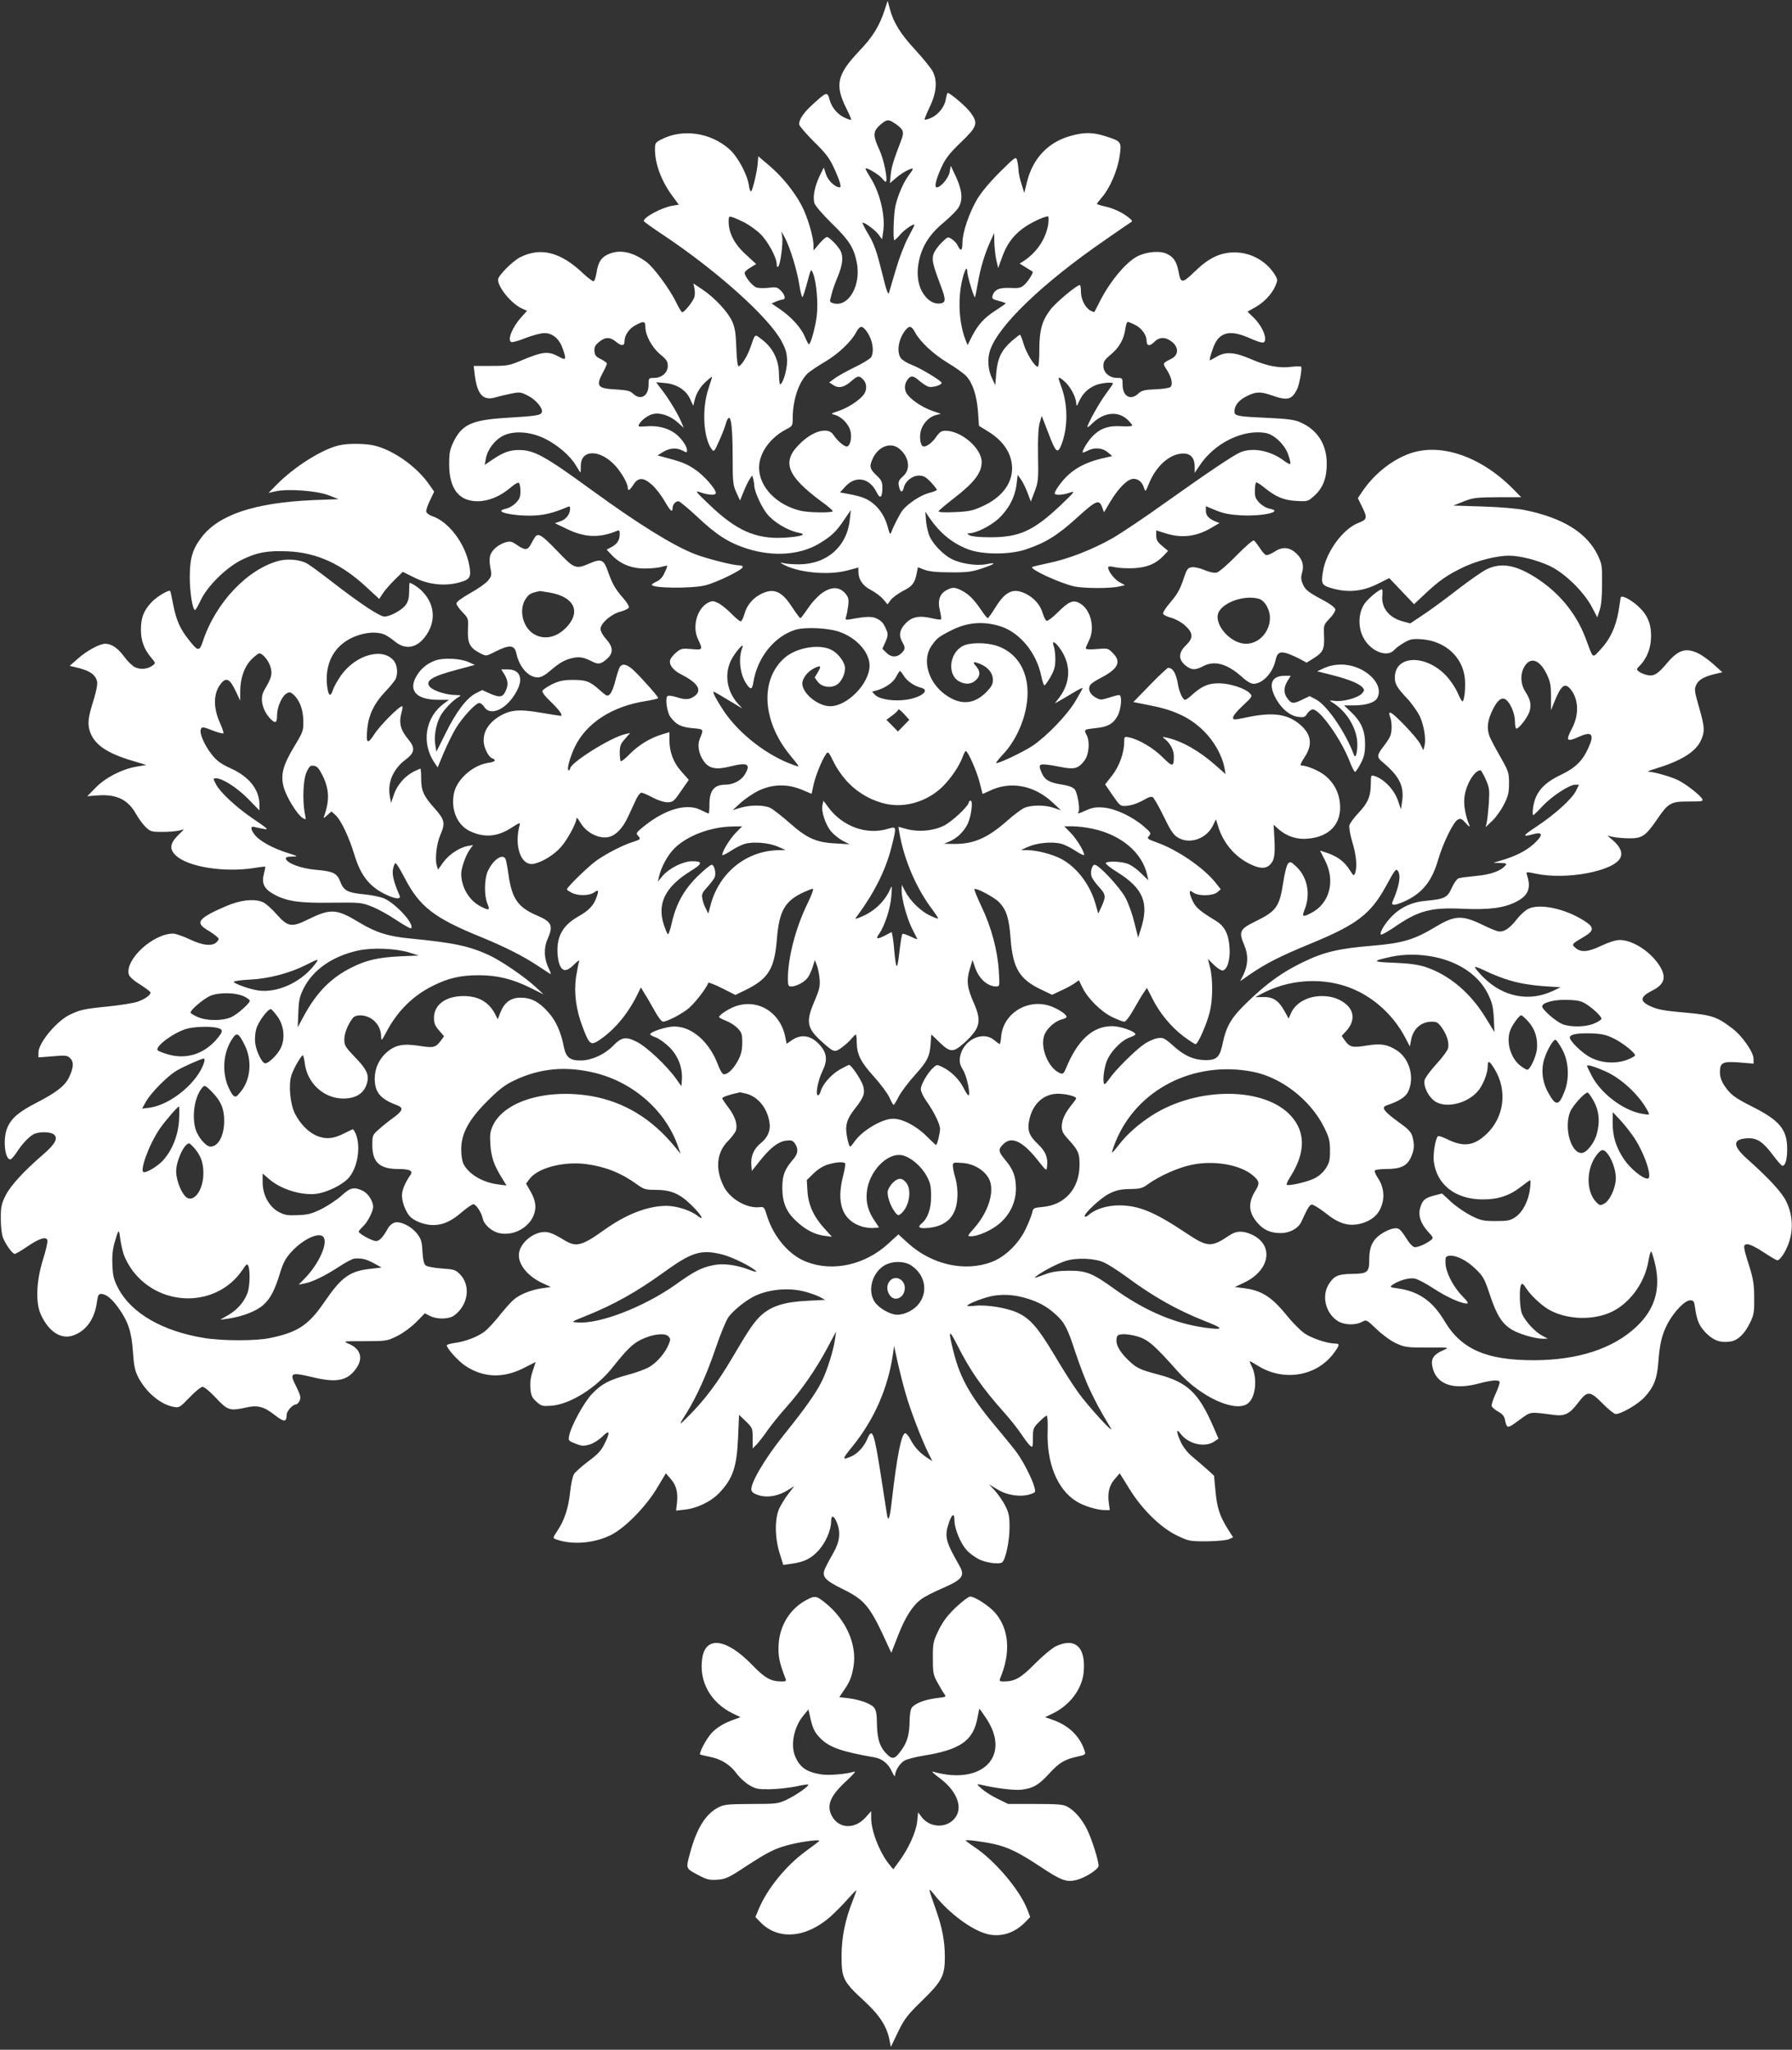
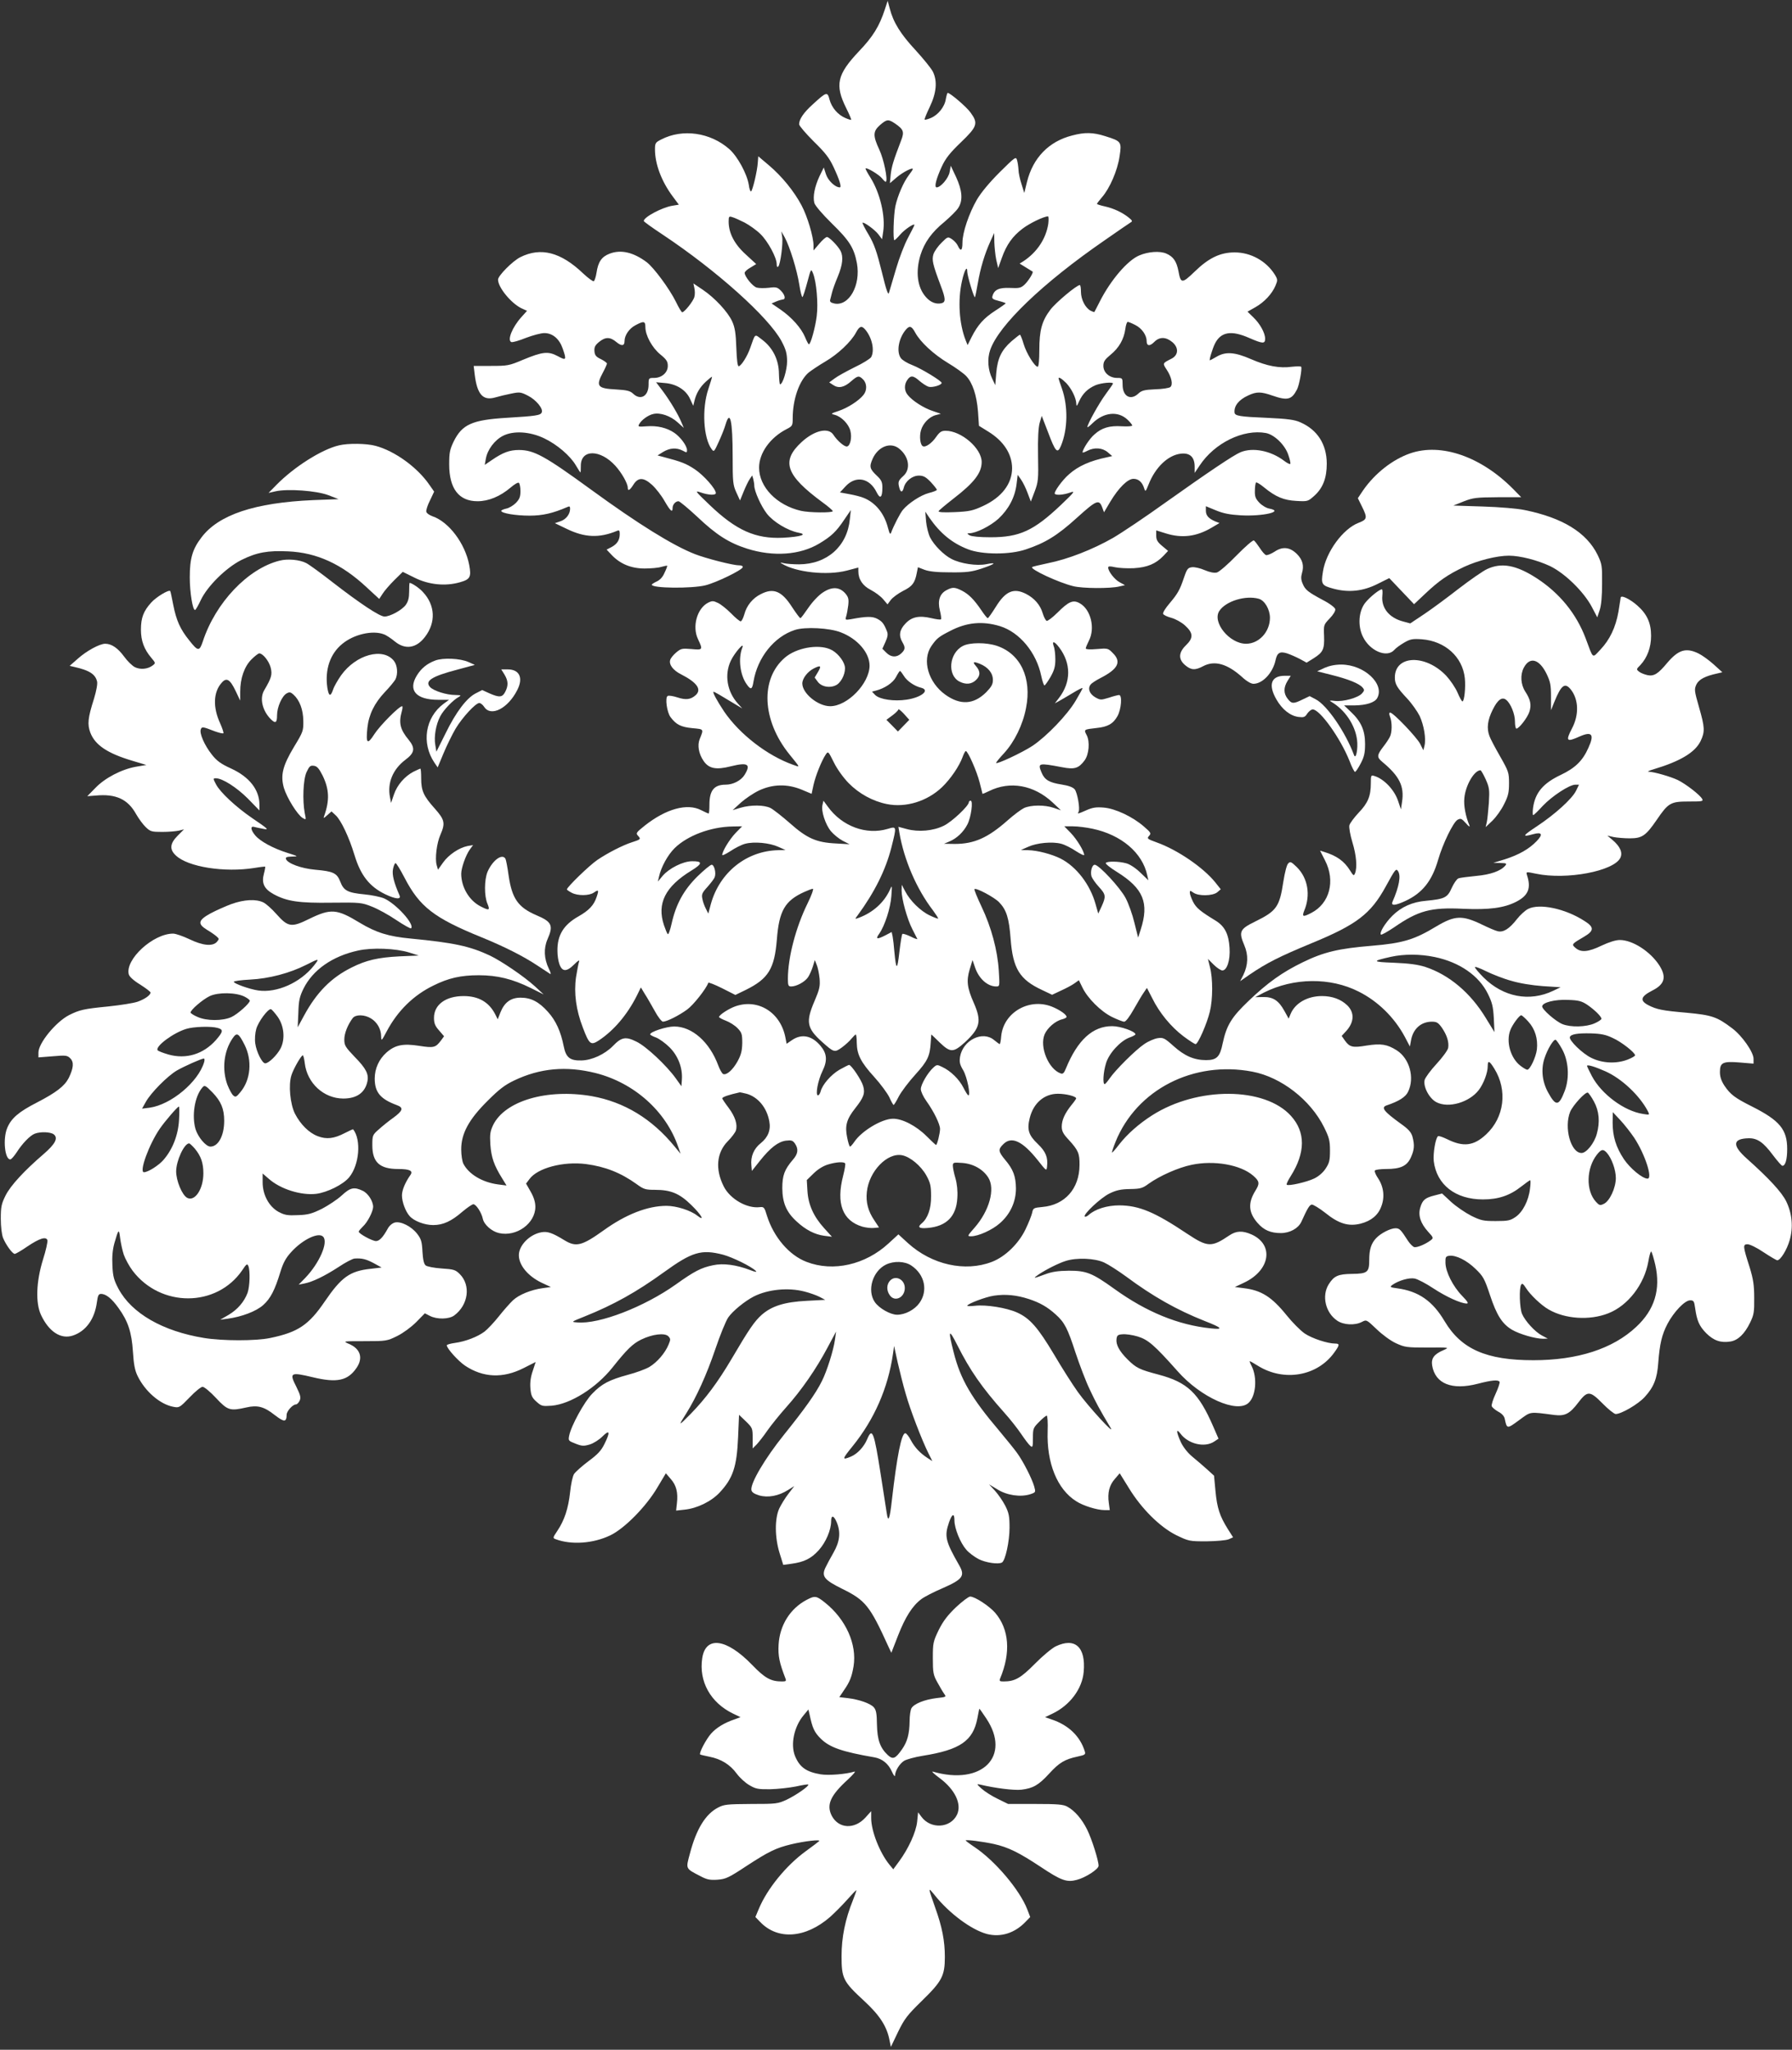
<svg xmlns="http://www.w3.org/2000/svg" version="1.0" width="1119pt" height="1280pt" viewBox="0 0 1119 1280" preserveAspectRatio="xMidYMid meet">
  <rect x="0" y="0" width="1119" height="1280" fill="#333333" stroke="none" />
  <g transform="translate(0,1280) scale(0.1,-0.1)" fill="#ffffff" stroke="none">
    <path d="M5525 12740 c-34 -104 -74 -169 -161 -260 -137 -145 -152 -210 -80 -355 19 -38 33 -71 31 -73 -1 -2 -18 3 -36 11 -47 20 -85 64 -99 115 -13 51 -19 49 -104 -29 -58 -52 -86 -94 -86 -125 0 -9 41 -57 91 -107 72 -70 98 -104 124 -160 37 -79 52 -127 39 -127 -29 0 -73 42 -86 81 l-14 43 -27 -55 c-30 -65 -42 -126 -32 -166 4 -16 48 -68 109 -128 110 -107 139 -153 157 -249 25 -138 -50 -271 -142 -251 -22 5 -28 11 -25 23 3 10 8 31 12 47 4 17 20 61 36 99 30 73 35 123 17 159 -16 31 -71 87 -85 87 -7 0 -29 -19 -48 -42 l-36 -42 0 31 c0 53 -38 182 -75 251 -46 87 -123 182 -205 251 l-65 55 -3 -39 c-3 -52 -32 -174 -42 -180 -4 -3 -11 15 -14 40 -11 69 -70 178 -122 224 -118 104 -292 129 -425 60 -36 -18 -39 -23 -39 -62 0 -92 41 -200 111 -294 l38 -51 -42 -7 c-64 -11 -177 -71 -177 -95 0 -4 53 -42 118 -85 338 -225 661 -515 742 -665 28 -53 34 -76 35 -125 0 -55 -27 -145 -44 -145 -3 0 -6 31 -7 68 -1 85 -38 160 -104 210 -50 38 -42 43 -75 -50 -18 -52 -54 -109 -71 -115 -8 -3 -13 33 -16 114 -3 92 -9 129 -26 166 -26 58 -108 147 -184 198 l-58 39 6 -29 c4 -17 4 -42 0 -55 -6 -26 -62 -96 -76 -96 -4 0 -22 29 -39 65 -40 81 -138 214 -183 248 -83 62 -161 80 -231 53 -50 -19 -72 -51 -82 -119 -4 -26 -12 -50 -17 -53 -5 -3 -35 19 -66 48 -140 134 -265 166 -393 102 -48 -24 -139 -116 -139 -140 0 -49 82 -148 146 -179 l35 -16 -35 -39 c-57 -63 -90 -145 -63 -156 8 -3 49 9 91 26 42 16 94 30 115 30 52 0 94 -36 115 -97 25 -72 22 -76 -31 -47 -60 32 -95 28 -218 -23 -85 -36 -95 -38 -199 -38 l-108 0 6 -51 c15 -126 51 -168 128 -146 24 7 69 18 100 24 53 11 60 10 105 -13 51 -26 96 -81 86 -104 -7 -19 -37 -23 -218 -34 -217 -13 -279 -41 -332 -148 -24 -50 -28 -70 -28 -143 0 -151 60 -230 177 -230 69 0 141 30 206 85 23 20 46 34 52 30 5 -3 10 -27 10 -51 0 -37 -6 -51 -29 -75 -16 -16 -43 -32 -60 -35 -17 -4 -31 -10 -31 -14 0 -15 90 -30 177 -30 82 0 146 15 236 54 13 6 17 4 17 -10 0 -35 -25 -67 -60 -79 l-35 -12 75 -36 c111 -54 202 -58 313 -12 14 6 17 2 17 -20 0 -37 -16 -62 -51 -81 l-31 -16 33 -35 c53 -55 121 -83 204 -83 39 0 86 4 104 10 19 5 36 9 37 7 2 -1 -5 -21 -16 -43 -11 -27 -29 -46 -49 -55 -17 -8 -31 -17 -31 -20 0 -23 250 -25 335 -4 68 17 227 94 233 113 2 7 -7 12 -25 12 -37 0 -205 43 -274 70 -138 54 -355 189 -646 401 -291 212 -358 249 -453 249 -58 0 -100 -16 -166 -61 l-47 -32 7 39 c10 56 54 115 106 142 65 34 170 28 260 -16 79 -38 161 -108 196 -168 14 -24 27 -44 29 -44 1 0 2 19 2 42 0 104 122 103 216 -1 39 -43 77 -110 77 -136 0 -24 13 -17 35 18 30 48 64 47 117 -1 24 -22 59 -67 78 -101 36 -62 50 -75 50 -43 0 21 18 42 37 42 7 0 60 -44 117 -97 119 -113 198 -163 311 -199 164 -52 331 -40 451 32 75 45 106 74 156 149 l41 60 -6 -56 c-16 -170 -142 -282 -317 -283 -36 0 -78 3 -95 7 -24 6 -26 5 -12 -3 88 -54 282 -75 405 -43 l72 19 0 -23 c0 -51 27 -91 78 -117 27 -14 62 -40 77 -58 l27 -32 20 27 c11 15 46 41 77 57 59 29 74 50 86 113 l7 35 41 -16 c30 -11 77 -16 162 -16 101 -1 132 3 193 23 87 29 101 42 31 28 -60 -12 -161 3 -218 33 -47 24 -108 85 -133 134 -11 22 -22 67 -25 100 l-5 61 27 -40 c66 -95 141 -157 240 -195 87 -34 260 -35 360 -1 121 40 198 87 320 198 123 111 138 117 158 64 l11 -30 39 66 c53 88 109 143 145 143 32 0 55 -21 67 -60 7 -22 9 -21 27 24 42 108 122 184 201 193 57 7 87 -21 87 -81 l0 -39 31 46 c93 141 273 229 414 203 53 -10 120 -75 140 -137 10 -28 15 -53 12 -56 -3 -3 -21 6 -39 20 -83 63 -195 85 -272 53 -45 -19 -202 -125 -471 -316 -121 -87 -267 -185 -325 -219 -126 -72 -281 -133 -407 -158 -51 -11 -95 -21 -98 -24 -13 -14 166 -97 256 -119 58 -15 232 -16 289 -2 l35 8 -33 18 c-31 16 -72 68 -72 92 0 9 12 9 43 2 23 -5 76 -8 117 -6 84 5 137 27 185 77 l29 31 -37 31 c-29 24 -37 38 -37 64 l0 33 61 -19 c100 -31 190 -20 285 36 l49 29 -26 10 c-42 18 -59 37 -59 67 l0 28 63 -26 c46 -19 86 -27 157 -31 138 -7 270 24 177 42 -19 3 -47 20 -63 37 -24 25 -29 39 -28 75 0 24 4 47 7 51 4 3 26 -10 50 -30 73 -60 124 -81 203 -85 70 -4 72 -3 112 33 53 48 77 110 77 201 -1 120 -58 210 -165 257 -36 16 -78 22 -210 28 -168 7 -199 12 -201 33 -4 41 26 80 86 107 51 24 79 24 150 -1 95 -33 121 -26 154 38 14 26 33 131 26 142 -2 3 -28 3 -57 0 -78 -11 -156 4 -255 47 -103 45 -160 49 -217 15 -21 -12 -39 -22 -41 -22 -6 0 16 73 32 105 37 73 102 84 213 35 85 -37 100 -38 100 -5 0 36 -32 94 -74 134 l-36 35 48 27 c57 32 106 85 127 136 14 33 14 38 -5 69 -53 84 -149 138 -250 138 -90 0 -162 -34 -251 -121 -78 -75 -86 -74 -100 3 -12 62 -32 92 -77 111 -40 17 -112 12 -168 -12 -72 -30 -177 -152 -245 -285 -18 -36 -34 -66 -35 -68 -1 -2 -12 2 -24 8 -33 18 -60 70 -60 118 0 23 -3 42 -7 42 -20 0 -151 -110 -184 -154 -53 -70 -69 -129 -69 -252 0 -62 -4 -104 -10 -104 -19 0 -71 85 -88 142 -9 32 -20 58 -23 58 -3 0 -27 -19 -53 -41 -63 -56 -87 -107 -95 -199 l-6 -75 -19 40 c-27 55 -32 124 -13 179 53 155 328 419 717 687 80 56 152 105 160 110 13 7 11 12 -10 29 -40 33 -96 59 -150 71 -27 6 -50 13 -50 16 0 3 14 21 31 41 49 56 97 167 110 255 14 92 12 95 -90 127 -76 24 -127 25 -206 4 -146 -37 -245 -140 -282 -290 l-17 -69 -17 55 c-10 30 -19 71 -19 90 -1 19 -5 46 -9 60 -7 24 -12 20 -108 -75 -64 -64 -116 -126 -143 -172 -49 -85 -90 -205 -90 -268 0 -50 -11 -58 -28 -21 -6 14 -23 33 -37 42 -26 17 -27 17 -65 -21 -22 -21 -45 -54 -51 -72 -11 -36 -5 -63 45 -196 31 -81 32 -103 7 -110 -35 -9 -71 5 -100 39 -53 60 -65 157 -33 262 25 79 70 142 150 207 36 31 75 69 86 87 30 46 25 109 -14 193 l-33 70 -7 -39 c-7 -39 -56 -96 -81 -96 -17 0 -3 54 32 130 23 50 50 85 119 151 103 99 110 119 60 187 -25 35 -127 122 -142 122 -3 0 -8 -18 -12 -39 -7 -48 -48 -99 -94 -118 -19 -8 -36 -12 -38 -10 -3 2 12 38 32 80 42 88 48 160 20 218 -9 20 -59 81 -109 136 -94 101 -139 174 -161 260 l-13 48 -18 -55z m65 -712 c52 -36 58 -51 37 -105 -50 -131 -59 -162 -65 -213 l-5 -54 42 36 c39 33 101 65 101 52 0 -3 -11 -20 -25 -38 -33 -43 -70 -129 -84 -194 -11 -53 -16 -212 -6 -212 3 0 20 16 37 36 28 32 88 72 88 59 0 -3 -18 -38 -39 -78 -22 -40 -56 -128 -76 -197 -20 -69 -40 -136 -44 -149 -5 -17 -17 18 -45 133 -31 125 -47 171 -81 229 -24 39 -41 74 -39 76 7 7 75 -42 98 -71 l24 -32 7 47 c15 97 -20 243 -79 337 -19 30 -33 56 -31 58 7 8 85 -39 103 -62 11 -14 21 -23 24 -21 13 13 -13 140 -41 200 -41 88 -40 115 4 154 43 37 52 38 95 9z m-940 -618 c30 -16 75 -48 99 -72 47 -46 101 -147 101 -187 0 -16 3 -22 10 -15 13 13 31 146 24 186 l-5 33 21 -37 c32 -59 77 -205 91 -295 7 -45 16 -80 20 -78 4 3 17 44 30 92 23 86 23 87 36 56 21 -53 33 -187 23 -266 -9 -73 -38 -177 -49 -177 -3 0 -14 20 -24 45 -24 57 -82 122 -152 171 l-57 39 28 12 c16 7 35 12 42 13 20 0 14 29 -12 55 -21 21 -30 24 -74 18 -28 -3 -62 -3 -76 1 -25 6 -76 69 -76 92 0 7 16 22 36 33 l36 22 -65 60 c-71 64 -107 134 -107 205 0 32 2 35 23 28 12 -3 47 -19 77 -34z m1896 -7 c-14 -93 -70 -178 -155 -234 l-24 -15 39 -24 c21 -13 40 -25 42 -26 7 -5 -27 -60 -51 -82 -22 -20 -33 -23 -90 -20 -69 3 -99 -11 -110 -52 -4 -15 4 -20 39 -29 24 -6 44 -13 44 -15 0 -2 -29 -23 -65 -46 -71 -46 -109 -88 -148 -165 l-25 -50 -12 30 c-41 104 -50 250 -23 370 15 68 33 100 33 58 0 -25 42 -164 48 -159 2 3 10 42 18 88 16 94 43 183 78 260 l24 53 1 -57 c1 -31 6 -81 12 -110 l12 -52 23 64 c29 82 67 135 129 182 43 33 131 76 159 77 4 1 5 -20 2 -46z m-2516 -645 c0 -53 42 -129 93 -171 39 -32 47 -44 47 -72 0 -42 -38 -75 -86 -75 -33 0 -34 -1 -34 -42 0 -72 -50 -101 -97 -56 -18 17 -38 22 -105 26 -118 6 -129 20 -83 106 14 26 25 51 25 56 0 4 -17 17 -37 27 -30 14 -39 24 -41 49 -2 25 3 37 28 58 40 33 70 33 109 0 33 -27 51 -25 51 7 0 35 29 78 68 98 52 28 62 26 62 -11z m3060 12 c40 -20 70 -63 70 -99 0 -32 19 -35 47 -7 33 34 73 33 113 0 42 -35 39 -82 -5 -104 -57 -29 -56 -28 -30 -68 31 -47 41 -94 23 -109 -7 -6 -50 -13 -95 -14 -68 -3 -85 -8 -105 -27 -48 -45 -98 -17 -98 55 0 42 -1 43 -34 43 -48 0 -86 33 -86 75 0 27 8 39 45 70 52 42 83 96 92 160 3 25 10 45 15 45 5 0 27 -9 48 -20z m-1688 -27 c43 -50 61 -130 38 -173 -6 -10 -52 -39 -103 -63 -50 -25 -107 -56 -125 -70 l-34 -25 26 -17 c33 -22 69 -14 113 26 40 34 47 35 73 9 24 -24 25 -68 2 -96 -28 -36 -100 -82 -155 -100 -51 -17 -51 -18 -23 -25 40 -11 85 -56 96 -99 11 -41 0 -94 -21 -98 -16 -3 -61 36 -85 73 -31 48 -119 28 -199 -46 -129 -119 -98 -207 130 -375 36 -26 65 -51 65 -56 0 -11 -146 -10 -198 2 -152 35 -262 149 -262 270 0 91 69 188 173 241 35 18 37 22 37 67 0 119 41 236 100 286 18 14 64 45 103 68 79 46 161 123 192 181 22 41 35 45 57 20z m313 -20 c32 -59 114 -135 205 -190 47 -28 98 -65 113 -81 40 -42 66 -120 74 -222 l6 -89 58 -36 c96 -59 148 -139 149 -228 0 -98 -65 -183 -182 -237 -63 -29 -85 -34 -176 -38 -70 -3 -103 -1 -101 6 2 5 45 41 95 80 127 98 174 159 174 227 0 85 -127 195 -225 195 -26 0 -37 -7 -59 -38 -28 -41 -68 -68 -84 -58 -16 9 -22 61 -11 99 12 43 52 85 93 95 l31 8 -52 18 c-55 18 -127 64 -155 100 -22 26 -23 65 -2 94 20 29 37 28 76 -7 18 -15 43 -32 56 -36 23 -7 82 10 82 24 0 12 -126 89 -183 111 -32 12 -64 32 -72 44 -29 41 -13 126 33 179 22 25 35 21 57 -20z m-1292 -353 c-41 -122 -31 -305 21 -375 14 -19 16 -16 45 48 17 37 36 85 42 107 28 94 44 24 44 -200 0 -161 2 -179 23 -225 l23 -50 23 56 c12 30 29 65 38 78 l15 22 7 -23 c3 -13 6 -31 6 -40 0 -35 43 -130 79 -176 41 -52 130 -105 195 -118 63 -11 18 -26 -95 -32 -171 -8 -292 46 -458 205 -91 87 -94 91 -56 78 49 -17 95 -19 95 -4 0 26 -75 111 -132 149 -55 36 -83 47 -198 77 l-34 9 35 22 c42 25 82 28 122 8 25 -14 27 -13 27 3 0 27 -41 82 -79 108 -47 32 -106 46 -173 41 -51 -4 -56 -3 -47 13 14 26 56 57 89 64 43 10 107 -12 151 -52 l39 -35 -15 35 c-21 51 -71 134 -117 196 l-41 54 56 -5 c72 -6 132 -44 157 -101 l19 -41 7 29 c11 48 35 88 72 122 20 18 37 32 38 30 1 -1 -9 -36 -23 -77z m2235 38 c33 -35 62 -93 63 -130 0 -18 4 -15 18 17 22 48 54 79 103 100 35 14 108 21 108 10 0 -3 -21 -33 -46 -67 -42 -57 -114 -187 -114 -205 0 -4 15 7 33 25 70 68 158 77 217 22 16 -15 30 -32 30 -37 0 -5 -29 -7 -64 -5 -77 5 -126 -9 -172 -51 -30 -25 -74 -93 -74 -112 0 -3 13 1 30 10 44 23 94 19 127 -9 l28 -24 -30 -7 c-107 -22 -182 -55 -240 -107 -42 -36 -97 -113 -88 -122 10 -10 55 -6 95 8 34 12 29 5 -58 -78 -170 -161 -258 -201 -439 -201 -69 0 -117 5 -130 12 -17 11 -18 12 -3 13 43 0 132 45 183 91 63 59 103 133 113 217 l7 57 21 -30 c12 -17 30 -54 41 -84 l20 -53 24 63 c22 59 24 75 21 224 -2 109 2 174 10 204 l13 44 39 -101 c47 -125 59 -138 81 -86 43 103 45 247 6 358 -12 33 -21 61 -21 63 0 11 20 -1 48 -29z m-1044 -409 c62 -49 75 -129 26 -172 -31 -28 -34 -37 -24 -74 8 -30 20 -29 28 3 10 40 53 74 94 74 28 0 43 -8 74 -40 21 -23 38 -44 38 -49 0 -4 -23 -13 -51 -20 -49 -13 -125 -62 -161 -105 -17 -20 -58 -100 -73 -141 -6 -16 -10 -9 -21 32 -23 88 -78 155 -151 184 -16 7 -55 17 -88 23 l-60 11 35 38 c64 69 150 53 194 -37 22 -45 36 -34 36 30 0 32 -6 46 -31 70 -49 46 -52 59 -30 109 34 76 111 107 165 64z" />
    <path d="M2117 10019 c-108 -25 -281 -135 -391 -247 l-49 -50 44 10 c76 17 254 4 329 -24 l64 -25 -159 -6 c-364 -16 -590 -91 -697 -233 -56 -73 -73 -131 -73 -249 0 -93 18 -206 33 -204 4 0 20 28 36 62 41 87 158 202 253 250 97 48 165 60 293 54 178 -8 334 -79 490 -225 l78 -72 21 32 c11 18 44 56 73 85 l53 52 73 -36 c89 -45 194 -55 284 -29 64 18 72 33 58 108 -26 135 -127 269 -229 304 -20 7 -38 20 -39 29 -2 9 8 41 23 70 l26 55 -30 43 c-75 109 -216 211 -336 243 -56 15 -170 17 -228 3z" />
    <path d="M8806 9969 c-110 -38 -221 -125 -295 -232 l-32 -48 25 -51 c36 -72 34 -82 -21 -103 -97 -37 -203 -182 -222 -304 -13 -80 -8 -87 65 -107 96 -26 186 -16 277 30 l72 36 77 -81 78 -82 69 65 c87 82 140 119 243 168 86 40 205 70 280 70 70 0 178 -28 257 -65 93 -45 210 -159 261 -255 l34 -65 15 45 c10 29 15 87 15 165 1 113 -1 123 -28 180 -69 140 -219 232 -456 280 -41 9 -158 19 -260 22 l-185 6 65 26 c59 23 78 25 212 26 l147 0 -47 48 c-201 205 -452 293 -646 226z" />
-     <path d="M3342 9448 c-5 -7 -17 -28 -26 -45 -20 -40 -38 -41 -88 -6 -35 24 -42 25 -76 15 -21 -6 -51 -25 -66 -41 -30 -32 -35 -57 -22 -127 7 -35 5 -44 -17 -70 -14 -17 -64 -52 -111 -78 -52 -29 -86 -55 -86 -64 0 -9 17 -33 38 -55 37 -38 37 -39 34 -111 -3 -83 12 -112 76 -145 37 -19 37 -19 87 6 98 50 128 48 140 -10 19 -84 75 -147 133 -147 23 0 46 14 88 50 39 34 75 56 110 66 55 16 83 13 140 -16 40 -21 57 -18 97 18 38 36 36 72 -8 121 -20 22 -35 49 -35 64 0 35 68 94 126 108 25 7 48 18 51 25 3 8 -14 35 -37 61 -49 56 -66 86 -95 168 -25 71 -41 78 -115 46 -85 -37 -94 -33 -201 79 -94 98 -117 113 -137 88z m94 -349 c148 -27 192 -116 105 -212 -62 -68 -142 -86 -208 -46 -70 43 -95 153 -50 220 20 30 31 36 88 48 3 0 32 -4 65 -10z" />
    <path d="M7722 9332 c-54 -56 -109 -103 -123 -107 -18 -4 -44 1 -77 15 -27 12 -63 20 -78 18 -26 -3 -32 -10 -50 -63 -27 -80 -39 -101 -91 -163 -25 -29 -43 -58 -40 -65 2 -7 25 -18 51 -25 26 -7 63 -27 86 -48 52 -47 53 -78 5 -124 -46 -45 -48 -87 -4 -124 37 -31 62 -33 114 -5 70 36 148 14 239 -67 30 -28 58 -44 73 -44 57 0 121 68 138 147 10 47 27 57 72 43 21 -7 57 -23 80 -35 l42 -23 45 28 c58 37 67 56 64 139 -3 69 -2 70 35 109 23 24 37 47 35 58 -2 10 -34 35 -79 58 -93 50 -109 63 -125 102 -10 23 -11 41 -4 65 14 46 4 84 -31 119 -44 44 -90 49 -140 15 -22 -14 -47 -24 -54 -21 -8 3 -25 23 -39 45 -14 21 -30 42 -36 46 -6 4 -54 -38 -108 -93z m138 -271 c37 -10 70 -66 70 -119 0 -88 -69 -162 -149 -162 -104 0 -213 135 -167 205 40 61 163 99 246 76z" />
    <path d="M1746 9299 c-198 -49 -401 -263 -480 -506 -21 -62 -30 -61 -85 9 -55 68 -80 123 -99 220 -9 46 -17 85 -19 87 -8 11 -88 -37 -119 -72 -48 -53 -64 -95 -64 -169 0 -70 20 -123 65 -176 27 -32 27 -33 9 -47 -31 -24 -78 -28 -112 -11 -16 8 -47 38 -67 66 -39 53 -78 80 -118 80 -35 0 -116 -44 -172 -94 l-50 -44 30 -7 c93 -21 130 -45 141 -90 4 -15 -4 -58 -19 -108 -39 -122 -42 -160 -23 -212 30 -78 107 -129 260 -175 l90 -27 -65 -11 c-90 -16 -194 -70 -254 -133 l-50 -51 52 4 c126 12 201 -22 253 -116 16 -28 43 -65 60 -81 29 -28 37 -30 103 -30 40 0 86 4 104 8 l32 8 -39 -39 c-49 -49 -53 -86 -12 -124 75 -72 304 -108 491 -78 35 6 65 9 67 8 1 -2 -2 -22 -8 -44 -16 -59 1 -95 61 -128 83 -45 158 -56 362 -53 177 2 187 1 250 -24 37 -14 106 -52 153 -84 48 -32 89 -55 93 -52 24 24 -94 154 -169 187 -24 10 -79 21 -123 25 -103 10 -129 23 -150 79 -21 54 -43 65 -158 75 -87 8 -170 39 -181 66 -4 12 4 15 37 16 42 1 41 1 -28 23 -89 28 -170 72 -201 109 -29 34 -32 61 -6 53 9 -2 33 -8 52 -11 43 -9 38 -4 -65 66 -101 69 -201 162 -226 211 -19 36 -19 38 -1 38 41 0 130 -57 200 -127 l72 -74 0 38 c-1 92 -63 171 -175 223 -66 30 -91 48 -123 89 -45 57 -78 132 -68 157 7 17 11 17 88 -13 26 -9 49 -15 53 -12 3 3 -7 32 -21 64 -45 98 -42 192 9 250 31 37 53 24 88 -49 l29 -61 0 56 c0 83 26 157 70 201 21 21 43 38 49 38 22 0 60 -47 71 -88 11 -44 6 -64 -40 -142 -30 -50 -12 -128 41 -181 29 -29 39 -23 39 24 0 52 31 121 60 137 18 10 25 8 42 -7 39 -35 61 -94 62 -164 1 -62 -1 -69 -57 -161 -72 -120 -87 -179 -64 -259 19 -62 84 -167 117 -187 22 -13 22 -13 13 30 -15 80 -10 210 11 256 17 36 23 43 45 40 20 -2 32 -15 55 -60 42 -86 45 -156 10 -254 -6 -16 -3 -15 19 5 l27 24 26 -24 c33 -30 84 -137 118 -250 38 -125 93 -196 193 -244 63 -30 99 -33 88 -7 -35 80 -48 130 -41 165 4 20 11 37 16 37 5 0 30 -41 56 -91 94 -181 183 -251 481 -372 144 -59 261 -118 348 -176 39 -25 75 -49 81 -53 6 -4 2 11 -9 33 -30 62 -33 127 -8 184 38 86 27 109 -70 150 -114 49 -152 104 -173 248 -7 51 -16 98 -20 105 -21 34 -81 -11 -112 -83 -20 -50 -21 -150 0 -199 17 -41 11 -44 -43 -16 -71 36 -121 120 -121 204 0 35 28 115 53 150 l21 29 -34 -6 c-54 -11 -119 -55 -153 -103 l-32 -45 -8 28 c-12 41 0 138 23 190 32 73 27 94 -36 165 -69 77 -84 110 -84 188 0 33 -2 60 -5 60 -3 0 -22 -9 -43 -19 -55 -29 -102 -83 -122 -142 l-18 -53 -7 37 c-17 88 18 173 96 232 59 44 63 73 21 125 -54 65 -63 106 -43 178 5 17 6 32 2 32 -19 0 -138 -120 -173 -174 -44 -69 -54 -60 -44 38 9 84 44 155 109 224 30 31 59 67 66 79 17 34 13 88 -9 116 -68 86 -237 40 -330 -90 -21 -30 -44 -70 -50 -89 -16 -47 -27 -43 -36 12 -16 112 17 211 93 273 72 60 190 87 260 60 15 -5 46 -26 69 -45 65 -53 134 -42 188 29 69 90 64 198 -13 280 -21 24 -70 57 -83 57 -2 0 -3 -24 -3 -54 0 -39 -6 -62 -21 -83 -23 -32 -97 -73 -133 -73 -30 0 -151 80 -324 214 -73 57 -147 111 -165 120 -41 21 -115 28 -166 15z" />
    <path d="M9285 9246 c-27 -13 -106 -68 -175 -121 -69 -54 -165 -125 -214 -158 l-90 -60 -44 12 c-88 23 -138 85 -130 162 2 21 1 39 -3 39 -15 0 -75 -48 -103 -83 -42 -52 -49 -144 -16 -212 43 -90 150 -135 196 -84 10 12 38 32 62 46 38 22 52 25 110 21 146 -11 255 -110 269 -243 6 -56 -3 -145 -15 -145 -4 0 -18 25 -31 56 -13 30 -45 77 -70 104 -129 136 -321 130 -321 -11 0 -41 14 -64 77 -131 29 -31 64 -81 78 -109 27 -59 41 -144 30 -186 l-7 -28 -20 40 c-22 42 -168 195 -187 195 -7 0 -8 -8 -1 -26 14 -35 13 -101 -2 -127 -6 -12 -23 -38 -38 -57 -43 -56 -44 -68 -8 -98 106 -88 138 -151 123 -249 l-7 -47 -18 53 c-23 69 -88 137 -147 155 -22 7 -23 5 -23 -45 0 -80 -18 -124 -76 -184 -28 -30 -55 -66 -58 -79 -3 -13 5 -60 19 -106 25 -82 31 -157 16 -194 -7 -17 -10 -15 -30 17 -37 60 -84 93 -162 117 l-26 8 31 -61 c66 -128 29 -269 -86 -328 -52 -27 -59 -24 -44 14 41 97 23 203 -45 271 -36 35 -42 38 -55 24 -9 -8 -21 -56 -30 -112 -24 -159 -42 -185 -177 -251 -96 -47 -103 -63 -67 -148 26 -60 24 -123 -6 -185 l-20 -39 62 43 c106 72 186 112 384 194 282 116 369 183 462 352 61 111 65 117 78 98 19 -29 7 -96 -35 -192 -10 -26 18 -23 81 6 106 49 166 125 204 256 29 101 95 237 122 251 19 10 25 8 52 -22 17 -20 26 -25 22 -14 -24 56 -37 125 -32 171 7 80 62 174 101 174 3 0 18 -25 32 -56 23 -52 25 -64 20 -148 -4 -50 -9 -104 -13 -121 l-7 -30 42 40 c23 22 56 68 73 103 26 51 31 74 31 131 0 66 -3 75 -56 168 -31 54 -61 111 -66 126 -19 49 -12 101 20 165 31 63 59 83 85 61 28 -23 54 -88 54 -134 0 -25 4 -45 9 -45 16 0 69 68 81 105 14 43 7 77 -26 127 -28 44 -32 104 -9 148 37 71 96 56 142 -37 24 -50 28 -70 28 -143 l0 -85 21 52 c43 106 66 123 103 77 49 -62 52 -158 7 -243 -41 -79 -34 -87 48 -50 77 34 93 13 55 -70 -36 -82 -83 -127 -173 -170 -110 -52 -160 -111 -173 -206 -3 -25 -3 -45 1 -45 4 0 31 26 60 58 58 61 166 132 203 132 l23 0 -19 -39 c-26 -51 -131 -146 -244 -221 -91 -60 -95 -69 -23 -49 55 15 63 -1 21 -44 -47 -49 -111 -85 -198 -113 l-72 -22 44 -1 c38 -1 42 -3 30 -17 -28 -33 -92 -56 -183 -64 -50 -5 -99 -11 -109 -15 -10 -4 -29 -31 -42 -60 -26 -60 -44 -69 -160 -80 -86 -7 -156 -39 -211 -94 -45 -45 -82 -106 -71 -117 3 -4 40 17 82 45 152 105 229 126 433 116 161 -7 254 5 330 44 76 39 94 85 67 167 -6 21 -6 21 57 8 190 -40 485 16 526 99 16 33 -1 71 -49 112 l-32 27 39 -9 c21 -4 67 -8 101 -8 77 0 100 16 168 115 73 107 87 115 200 115 84 0 92 1 84 16 -13 25 -103 94 -152 118 -44 21 -147 51 -182 52 -11 0 3 7 30 15 167 50 259 105 294 176 28 59 27 85 -10 213 -29 102 -30 110 -16 141 16 32 54 52 132 69 l30 7 -54 49 c-30 27 -73 58 -96 69 -77 37 -124 23 -194 -59 -57 -69 -83 -85 -123 -77 -18 4 -42 13 -52 21 -19 15 -19 16 7 42 43 46 67 110 67 182 0 81 -25 136 -86 190 -49 43 -104 68 -104 48 -1 -7 -7 -46 -14 -88 -17 -96 -54 -174 -112 -235 -53 -56 -43 -63 -93 71 -58 153 -162 281 -305 374 -128 83 -220 100 -311 57z" />
    <path d="M5138 9100 c-27 -18 -64 -57 -90 -95 -24 -35 -46 -65 -50 -65 -4 0 -27 31 -52 69 -64 100 -116 122 -195 81 -51 -25 -89 -72 -103 -126 -7 -24 -17 -44 -23 -44 -6 0 -33 22 -60 50 -27 27 -64 57 -82 65 -29 14 -36 14 -62 1 -69 -36 -100 -150 -62 -228 31 -66 30 -68 -42 -61 -58 5 -65 3 -94 -21 -18 -15 -35 -36 -38 -47 -9 -29 18 -65 68 -90 100 -51 131 -95 90 -131 -31 -27 -61 -30 -113 -13 -27 9 -55 13 -61 9 -17 -10 -5 -101 18 -132 35 -47 65 -62 136 -69 74 -7 72 -4 46 -69 -15 -38 -6 -91 24 -135 33 -49 78 -58 172 -34 105 26 125 13 85 -53 -22 -36 -72 -62 -119 -62 -72 0 -101 -36 -101 -125 0 -30 -2 -55 -5 -55 -3 0 -24 9 -47 21 -87 45 -219 8 -351 -96 -55 -44 -58 -48 -42 -65 18 -20 16 -22 -40 -40 -56 -18 -150 -66 -215 -110 -50 -34 -190 -170 -190 -184 0 -3 13 -12 30 -21 38 -20 109 -19 138 1 30 21 33 17 17 -29 -17 -50 -47 -82 -112 -119 -94 -53 -134 -118 -132 -218 0 -25 5 -61 12 -80 17 -49 45 -50 92 -3 25 25 35 31 31 18 -4 -11 -12 -55 -19 -97 -14 -99 0 -205 43 -316 40 -105 49 -112 101 -78 93 62 175 159 234 275 l27 55 24 -40 c14 -21 41 -69 62 -106 20 -38 44 -68 52 -68 25 1 99 38 151 76 39 28 120 131 132 167 1 4 40 -11 86 -34 l83 -42 64 31 c142 70 180 132 195 314 14 181 50 243 171 298 24 11 48 20 54 20 6 0 -8 -40 -32 -89 -75 -152 -124 -341 -124 -473 0 -42 3 -48 21 -48 33 0 86 29 105 58 10 15 23 45 30 67 l12 40 12 -30 c7 -16 15 -55 18 -86 4 -49 -1 -68 -32 -141 -55 -128 -48 -168 45 -252 77 -69 80 -70 126 -37 22 16 49 41 60 55 12 14 24 26 27 26 3 0 6 -24 6 -52 1 -73 26 -122 109 -213 39 -43 81 -100 94 -126 12 -27 24 -48 27 -49 3 0 18 24 33 54 16 30 62 91 103 136 77 85 91 115 96 202 2 27 3 48 4 48 0 0 24 -22 52 -50 67 -64 85 -64 157 1 96 89 106 132 56 246 -42 95 -47 138 -26 209 l18 59 16 -47 c24 -70 78 -118 132 -118 22 0 22 2 16 98 -8 129 -47 273 -108 401 -27 57 -47 106 -44 109 10 10 124 -51 154 -82 46 -48 62 -98 72 -230 14 -184 56 -253 196 -318 l63 -30 55 26 c31 14 69 34 84 45 l28 20 22 -45 c32 -67 114 -149 184 -184 33 -16 68 -30 77 -30 10 0 33 30 60 78 24 42 52 90 63 105 l19 28 33 -64 c45 -92 118 -180 195 -238 36 -27 70 -49 76 -49 15 0 71 128 89 203 19 78 19 207 1 276 l-13 53 36 -36 c20 -20 45 -36 54 -36 29 0 50 64 45 140 -5 87 -30 136 -87 171 -95 58 -121 79 -141 118 -11 22 -20 47 -20 56 0 15 2 15 22 1 32 -23 120 -21 149 2 l22 19 -34 43 c-75 93 -237 204 -367 250 -58 21 -61 24 -47 40 15 16 12 21 -32 59 -70 61 -178 112 -250 118 -47 4 -69 1 -108 -16 -54 -24 -59 -25 -50 -11 11 17 -7 120 -24 141 -11 13 -37 23 -81 30 -78 12 -107 29 -126 75 -25 60 -20 61 129 33 77 -15 103 -7 140 43 27 37 34 116 13 157 -19 36 -19 36 61 45 70 7 104 26 131 74 24 43 31 132 10 132 -6 0 -35 -7 -64 -17 -50 -15 -53 -15 -85 3 -37 22 -48 56 -28 80 7 9 34 26 59 39 112 57 135 102 79 157 -29 30 -32 31 -100 25 -42 -4 -69 -2 -69 4 0 5 9 27 20 49 40 78 11 194 -56 232 -42 25 -70 13 -141 -58 -30 -30 -61 -53 -67 -51 -7 3 -18 25 -25 48 -15 51 -51 93 -103 120 -78 40 -129 18 -190 -81 -24 -38 -46 -70 -50 -70 -4 0 -21 21 -39 48 -46 68 -79 101 -121 123 -45 23 -60 24 -97 4 -43 -22 -57 -66 -42 -127 7 -27 10 -52 7 -55 -3 -4 -30 0 -60 7 -77 18 -124 8 -163 -35 -36 -38 -42 -74 -18 -115 20 -34 18 -46 -7 -70 -29 -27 -64 -25 -93 4 l-25 25 19 42 c14 31 17 49 10 66 -18 47 -30 63 -61 79 -31 16 -67 16 -167 -3 -32 -5 -34 -4 -27 18 4 13 10 45 13 70 4 38 1 50 -18 73 -37 42 -84 44 -141 6z m1106 -210 c123 -38 228 -165 258 -311 7 -33 16 -59 20 -59 4 0 21 24 38 53 23 41 30 64 30 109 0 31 -4 68 -10 82 -13 36 4 33 34 -7 75 -99 75 -216 -1 -315 l-26 -34 24 13 c13 7 52 30 87 51 34 21 62 35 62 31 0 -4 -19 -38 -42 -77 -52 -89 -181 -223 -270 -283 -65 -43 -228 -119 -228 -107 0 4 22 31 50 61 65 71 117 177 137 282 37 187 -34 338 -182 388 -66 22 -170 22 -213 -1 -86 -45 -98 -182 -21 -222 41 -21 77 -17 105 11 27 27 26 54 -2 86 -23 26 -16 30 24 14 52 -21 82 -58 82 -101 0 -27 -9 -43 -42 -77 -78 -77 -161 -82 -255 -15 -107 77 -147 216 -87 304 33 47 44 57 117 94 103 54 202 63 311 30z m-993 -39 c104 -40 179 -127 179 -208 -1 -111 -138 -253 -246 -253 -76 0 -174 80 -174 142 0 31 32 73 70 93 45 23 51 18 28 -21 l-21 -35 20 -27 c25 -33 82 -41 120 -17 32 22 56 79 48 116 -9 39 -52 89 -92 105 -77 33 -211 8 -281 -52 -156 -133 -144 -392 27 -604 71 -88 69 -82 24 -66 -161 57 -335 191 -432 334 -44 66 -74 122 -65 122 6 0 37 -18 154 -89 l25 -15 -27 30 c-68 75 -86 181 -44 269 24 50 88 123 71 80 -26 -67 -14 -169 27 -227 26 -38 35 -35 43 15 25 151 129 281 258 323 63 21 218 13 288 -15z m392 -270 c19 -33 67 -66 110 -76 56 -15 1 -60 -91 -74 -79 -12 -168 1 -197 29 l-20 21 23 6 c56 14 108 49 127 85 11 21 22 38 25 38 3 0 13 -13 23 -29z m0 -312 l-36 -37 -36 37 -36 36 38 28 c20 15 37 32 37 37 0 5 15 -7 34 -27 l34 -38 -35 -36z m-344 -359 c65 -66 150 -113 239 -131 118 -24 252 17 345 106 52 50 107 130 128 188 7 20 16 37 20 37 13 0 69 -127 86 -195 10 -38 18 -71 18 -72 1 -1 19 6 41 17 131 65 280 38 397 -71 l52 -49 -44 15 c-57 20 -144 19 -187 -1 -18 -9 -64 -43 -101 -76 -124 -110 -210 -148 -331 -148 l-67 1 35 15 c45 19 87 59 111 106 23 45 37 148 20 148 -6 0 -11 -4 -11 -9 0 -23 -105 -122 -156 -147 -67 -33 -158 -41 -232 -21 l-52 14 6 -36 c29 -170 107 -352 210 -486 19 -26 34 -49 32 -51 -2 -2 -26 7 -53 20 -57 27 -123 92 -153 151 l-21 40 -1 -36 c0 -53 35 -179 67 -241 15 -29 29 -57 31 -61 2 -4 -17 2 -42 15 -25 12 -48 19 -51 16 -4 -3 -12 -55 -19 -114 -13 -115 -20 -115 -31 1 -3 39 -8 82 -11 97 l-6 28 -38 -20 c-54 -28 -65 -25 -40 9 35 50 71 161 76 236 5 69 5 70 -10 37 -36 -78 -104 -139 -190 -172 -29 -11 -29 -10 -12 12 108 147 176 285 212 425 34 135 34 134 -23 117 -133 -40 -285 16 -373 138 l-28 38 -6 -26 c-10 -37 18 -123 53 -165 17 -20 50 -47 73 -59 l43 -22 -85 5 c-123 6 -181 32 -288 127 -49 43 -103 85 -120 94 -39 20 -123 21 -188 2 l-49 -15 50 46 c28 25 79 60 115 77 86 40 176 42 266 5 l62 -26 12 56 c13 57 49 148 76 189 15 22 16 22 51 -49 20 -41 59 -95 92 -129z m-706 -312 c-38 -40 -83 -114 -83 -137 0 -5 23 6 51 24 28 19 69 40 92 46 56 15 152 6 207 -19 l45 -20 -45 -1 c-198 -4 -366 -138 -421 -336 l-16 -60 -15 30 c-9 17 -19 44 -22 62 -6 28 -2 38 32 75 21 24 42 51 45 61 10 26 -3 77 -19 77 -8 0 -48 -33 -89 -73 -85 -84 -134 -173 -161 -294 -9 -41 -20 -71 -24 -66 -5 4 -15 30 -24 56 -45 135 8 241 172 341 70 43 71 59 2 58 -56 -1 -141 -44 -181 -90 l-31 -37 7 30 c13 60 54 135 97 178 80 79 226 134 363 136 l59 1 -41 -42z m2229 27 c180 -38 312 -150 342 -291 l7 -31 -50 48 c-29 28 -65 52 -88 58 -47 13 -120 14 -128 2 -3 -5 29 -31 70 -56 165 -103 202 -193 148 -360 l-16 -50 -23 92 c-12 51 -37 121 -55 155 -34 65 -167 208 -193 208 -17 0 -29 -44 -20 -73 4 -12 24 -41 45 -64 45 -49 46 -61 18 -123 l-21 -45 -17 60 c-34 122 -120 234 -219 284 -54 27 -144 51 -202 52 l-45 1 45 20 c55 25 151 34 207 19 23 -6 64 -27 92 -46 28 -18 51 -29 51 -24 0 23 -45 97 -83 137 l-41 42 54 0 c30 0 85 -7 122 -15z" />
    <path d="M2717 8675 c-51 -19 -87 -49 -114 -93 -57 -93 -5 -152 134 -152 l67 0 -33 -24 c-116 -86 -141 -246 -58 -369 l20 -29 37 89 c20 48 54 117 75 153 42 70 125 160 148 160 8 0 22 -11 31 -25 42 -63 148 -9 206 106 39 76 14 129 -60 129 l-40 0 20 -32 c24 -40 25 -69 5 -108 -18 -35 -36 -37 -98 -10 l-46 21 -41 -21 c-56 -29 -122 -115 -188 -250 l-57 -114 -7 43 c-9 51 4 127 31 178 20 39 80 102 116 121 17 10 14 11 -21 12 -56 0 -137 26 -159 50 -34 38 12 67 173 109 l107 29 -40 18 c-52 23 -159 28 -208 9z" />
-     <path d="M3872 8637 c-6 -7 -18 -44 -28 -82 -9 -39 -24 -78 -34 -88 -17 -18 -19 -17 -69 27 -60 53 -83 61 -172 60 -51 0 -80 -7 -122 -27 -30 -15 -57 -34 -60 -41 -3 -8 17 -35 48 -64 55 -52 84 -92 66 -92 -5 0 -62 9 -127 20 -141 24 -196 17 -271 -33 -55 -38 -83 -86 -83 -142 0 -42 29 -102 55 -111 27 -11 16 -22 -28 -28 -96 -15 -197 -105 -213 -193 -19 -100 21 -194 98 -232 93 -45 177 -37 268 24 38 25 50 30 46 17 -38 -135 7 -263 88 -246 53 11 126 56 168 104 40 44 98 151 98 180 0 8 10 -3 23 -25 37 -65 119 -107 181 -91 43 11 85 55 117 124 17 37 40 86 51 110 11 23 26 42 33 42 7 0 39 -13 70 -30 34 -18 72 -30 94 -30 33 1 40 6 84 71 l48 69 -45 51 c-51 56 -76 123 -76 200 l0 47 -46 -14 c-73 -22 -144 -65 -200 -121 -28 -29 -54 -50 -58 -46 -3 3 -6 28 -6 54 0 40 5 55 33 85 l32 37 -30 -7 c-91 -20 -345 -180 -345 -216 0 -6 -4 -10 -9 -10 -14 0 7 80 39 147 73 149 232 252 441 285 43 7 79 15 79 19 0 11 -138 164 -169 187 -34 25 -54 28 -69 9z" />
    <path d="M8270 8629 l-45 -21 91 -23 c104 -26 173 -54 193 -79 12 -14 11 -19 -4 -36 -25 -28 -118 -53 -169 -47 -34 4 -38 3 -22 -6 85 -50 148 -144 160 -237 7 -55 -7 -127 -19 -95 -53 143 -169 312 -239 348 l-38 20 -44 -21 c-57 -28 -68 -28 -93 4 -26 33 -27 70 -1 112 l20 32 -38 0 c-85 0 -104 -56 -52 -147 36 -63 86 -103 138 -110 33 -4 41 -2 55 21 10 14 25 26 34 26 45 0 174 -181 230 -322 14 -38 30 -68 34 -68 5 0 21 24 36 53 22 42 27 66 27 122 0 84 -25 140 -89 200 l-42 40 66 0 c72 1 126 18 141 46 48 88 -82 209 -225 209 -40 0 -75 -8 -105 -21z" />
-     <path d="M7181 8523 l-104 -107 110 -22 c149 -29 248 -77 331 -160 65 -65 114 -153 128 -229 l7 -39 -59 52 c-103 92 -214 155 -309 176 -28 6 -29 5 -11 -9 33 -26 56 -69 56 -107 0 -68 -7 -69 -69 -8 -57 58 -147 111 -208 125 -32 6 -33 6 -33 -27 0 -68 -30 -152 -75 -210 l-44 -56 47 -69 c47 -67 48 -68 87 -65 38 4 72 16 124 46 13 8 30 12 38 9 7 -3 38 -56 68 -118 44 -91 61 -117 90 -135 73 -45 180 -8 220 77 l18 37 12 -39 c31 -106 103 -192 197 -239 62 -31 101 -33 128 -6 28 28 33 60 28 161 l-5 89 32 -29 c51 -44 115 -65 183 -58 137 12 212 96 199 222 -7 68 -36 124 -89 169 -37 32 -117 66 -154 66 -7 0 2 22 22 51 55 82 42 151 -40 214 -76 58 -165 68 -318 36 -84 -17 -88 -18 -88 -1 0 10 27 43 61 74 59 55 61 58 44 76 -28 31 -123 62 -190 63 -68 1 -108 -16 -168 -69 -20 -19 -41 -34 -47 -34 -14 0 -37 49 -45 100 -11 65 -31 99 -60 100 -5 0 -57 -48 -114 -107z" />
    <path d="M1446 7155 c-38 -14 -96 -40 -130 -58 -79 -43 -84 -66 -24 -103 24 -14 51 -33 61 -42 16 -14 16 -16 1 -34 -27 -29 -88 -23 -171 17 -40 19 -86 35 -102 35 -125 0 -300 -161 -277 -254 4 -15 30 -39 71 -64 36 -23 65 -45 65 -50 0 -16 -35 -41 -80 -57 -25 -9 -108 -22 -185 -30 -152 -15 -178 -21 -244 -54 -83 -43 -191 -175 -191 -234 l0 -30 89 7 c82 7 91 6 110 -13 24 -24 20 -61 -10 -123 -26 -50 -77 -90 -199 -153 -113 -58 -160 -98 -185 -159 -28 -67 -15 -196 19 -196 7 0 24 20 40 44 35 55 84 106 114 117 35 13 96 11 117 -4 30 -23 11 -60 -63 -124 -120 -103 -206 -196 -237 -258 -26 -52 -30 -71 -30 -145 0 -50 6 -99 14 -120 18 -44 59 -100 73 -100 6 0 41 20 77 45 77 52 118 65 127 41 3 -8 -9 -64 -28 -123 -42 -136 -47 -269 -12 -344 49 -105 124 -154 199 -129 81 27 136 102 150 208 6 42 10 52 26 52 31 0 67 -29 109 -88 60 -83 82 -151 90 -272 5 -79 12 -117 29 -152 47 -97 141 -178 224 -193 36 -7 39 -5 101 59 34 36 71 66 81 66 10 0 48 -31 84 -70 73 -78 87 -82 189 -59 69 16 110 6 177 -47 60 -46 74 -46 75 2 0 22 38 64 58 64 7 0 17 11 23 23 9 20 5 35 -20 86 -46 90 -38 94 101 61 153 -37 220 -22 275 59 42 62 23 119 -48 149 -39 17 -39 17 98 17 135 0 140 1 203 32 38 19 87 55 119 87 l54 55 31 -16 c44 -23 120 -22 153 3 88 66 104 188 34 258 -27 27 -38 30 -114 35 -46 3 -91 12 -99 19 -11 9 -17 36 -20 86 -3 61 -8 79 -32 110 -35 47 -103 81 -140 72 -16 -4 -35 -20 -44 -37 -30 -55 -53 -79 -74 -79 -23 0 -108 46 -108 59 0 4 12 18 26 32 29 26 63 93 64 122 0 36 -31 85 -65 101 -54 26 -78 20 -131 -29 -27 -25 -83 -62 -123 -83 -63 -31 -87 -38 -150 -40 -65 -3 -83 0 -121 20 -60 33 -100 106 -100 185 l0 55 37 -32 c74 -66 203 -106 298 -95 69 9 168 58 205 103 64 77 77 235 25 300 -1 1 -24 -9 -51 -23 -69 -36 -115 -41 -170 -20 -55 21 -107 73 -142 140 -30 60 -42 180 -22 241 13 41 61 124 71 124 3 0 9 -22 12 -49 15 -125 118 -220 240 -221 84 0 136 36 151 106 10 46 -8 82 -80 155 -58 61 -64 71 -64 108 0 39 22 93 53 134 19 23 74 22 114 -3 38 -23 63 -67 63 -112 1 -31 2 -30 35 32 68 128 167 225 290 285 96 48 173 65 285 65 115 0 210 -23 325 -80 l80 -40 -55 51 c-67 61 -208 157 -281 192 -126 59 -225 80 -494 106 -139 13 -216 37 -319 99 -143 87 -180 90 -317 23 -109 -54 -131 -50 -202 30 -28 32 -66 66 -83 74 -46 22 -119 18 -198 -10z m1109 -303 l60 -19 -120 -5 c-135 -7 -209 -24 -300 -70 -127 -63 -218 -155 -297 -301 l-39 -72 4 91 c2 75 8 101 32 150 58 117 180 203 340 238 88 20 236 14 320 -12z m-595 -82 c-85 -107 -232 -172 -348 -155 -54 8 -152 43 -152 54 0 5 46 11 103 14 117 6 246 40 347 91 85 43 87 43 50 -4z m-432 -194 c17 -9 32 -20 32 -25 0 -16 -76 -84 -115 -102 -54 -25 -156 -25 -212 1 -24 10 -43 23 -43 27 0 17 76 82 120 103 54 25 165 23 218 -4z m205 -124 c41 -57 49 -140 19 -199 -22 -42 -74 -93 -96 -93 -19 0 -55 72 -62 124 -4 26 -1 65 6 90 13 47 75 129 92 124 6 -2 24 -23 41 -46z m-374 -71 c37 -10 35 -23 -10 -75 -79 -89 -186 -122 -297 -91 -35 10 -65 22 -68 27 -15 24 97 108 179 133 44 14 155 18 196 6z m168 -105 c49 -97 39 -219 -26 -296 -24 -30 -31 -33 -44 -21 -9 7 -25 37 -37 67 -35 96 -23 210 33 291 26 38 37 32 74 -41z m-252 -108 c-37 -125 -207 -266 -340 -285 l-48 -6 24 43 c32 57 134 160 193 195 47 27 153 74 169 75 5 0 5 -10 2 -22z m52 -190 c53 -55 73 -102 73 -177 0 -93 -37 -161 -86 -161 -28 0 -77 58 -93 109 -24 83 -6 202 41 258 15 19 20 17 65 -29z m-209 -171 c-5 -94 -40 -185 -98 -251 -31 -35 -96 -76 -121 -76 -32 0 32 175 99 272 33 48 111 138 119 138 3 0 4 -37 1 -83z m98 -179 c39 -47 54 -90 54 -155 0 -98 -53 -178 -101 -153 -32 17 -69 107 -69 165 0 66 50 175 81 175 4 0 20 -15 35 -32z m-443 -663 c10 -28 34 -72 55 -100 175 -231 524 -230 684 2 27 41 32 44 39 27 12 -31 9 -126 -5 -167 -21 -56 -62 -104 -119 -138 l-52 -30 45 6 c89 12 179 46 223 85 46 41 73 93 108 208 17 55 33 86 67 123 72 80 174 128 201 95 31 -37 -26 -165 -112 -255 l-42 -43 35 7 c52 10 126 46 214 103 43 29 88 52 100 53 47 3 73 -4 120 -29 l49 -27 -68 -8 c-131 -14 -183 -52 -287 -204 -100 -147 -167 -192 -340 -228 -90 -19 -297 -19 -414 0 -258 42 -452 154 -534 307 -28 53 -35 76 -38 144 -3 56 1 99 12 140 26 90 29 93 36 34 4 -31 14 -78 23 -105z" />
    <path d="M9542 7124 c-18 -9 -50 -38 -70 -64 -47 -60 -84 -84 -120 -75 -14 3 -58 22 -97 41 -124 60 -170 58 -286 -11 -137 -83 -210 -105 -403 -121 -207 -17 -300 -39 -431 -103 -128 -62 -220 -128 -339 -242 -106 -101 -137 -152 -161 -264 -17 -85 -37 -105 -104 -105 -74 0 -134 26 -202 87 -57 51 -65 55 -100 50 -20 -3 -58 -19 -84 -37 -56 -38 -180 -162 -215 -213 -14 -20 -28 -37 -32 -37 -13 0 -9 74 8 129 18 63 90 141 147 162 20 7 37 16 37 20 0 18 -93 51 -144 51 -122 1 -217 -86 -290 -264 -12 -30 -19 -36 -33 -31 -76 27 -133 166 -100 244 17 40 67 84 110 94 15 4 27 10 27 15 0 13 -35 39 -80 59 -144 66 -313 -27 -328 -179 -2 -28 -7 -50 -9 -50 -3 0 -18 11 -35 25 -72 61 -195 0 -213 -104 -5 -33 -2 -48 20 -85 24 -41 47 -156 32 -156 -4 0 -18 22 -31 48 -27 53 -79 104 -132 129 -32 16 -35 15 -55 -3 -35 -31 -79 -106 -79 -135 0 -15 16 -49 35 -75 47 -66 85 -144 85 -174 0 -26 -18 -100 -25 -100 -2 0 -29 25 -59 55 -65 65 -152 110 -211 109 -70 -1 -195 -77 -240 -144 -11 -16 -23 -30 -27 -30 -4 0 -12 26 -18 57 -15 72 -4 114 50 182 53 67 63 94 50 139 -10 37 -74 132 -88 132 -4 0 -31 -14 -60 -30 -53 -31 -108 -94 -118 -137 -4 -13 -11 -23 -16 -23 -18 0 -1 93 28 152 32 65 28 110 -13 158 -53 63 -116 76 -176 36 l-35 -24 -7 36 c-29 159 -170 248 -313 198 -42 -15 -102 -54 -102 -67 0 -3 19 -14 43 -23 24 -9 57 -30 73 -47 26 -27 29 -37 29 -92 -1 -49 -7 -73 -29 -114 -30 -54 -68 -88 -90 -80 -7 3 -21 27 -31 54 -54 146 -163 243 -275 243 -48 0 -150 -33 -150 -49 0 -4 17 -13 37 -20 20 -8 58 -35 84 -61 54 -54 82 -129 77 -201 l-3 -42 -35 49 c-58 81 -185 200 -245 229 -68 34 -94 29 -148 -27 -50 -51 -131 -89 -196 -90 -72 -2 -97 18 -111 89 -18 91 -49 160 -98 214 -56 63 -106 89 -171 89 -61 0 -101 -29 -126 -92 l-17 -43 -15 30 c-39 77 -104 115 -198 115 -112 0 -185 -54 -185 -136 0 -34 7 -51 32 -79 l31 -36 -19 -26 c-34 -45 -45 -48 -135 -34 -102 16 -152 6 -206 -42 -46 -41 -73 -99 -73 -162 0 -86 35 -128 138 -166 44 -16 38 -35 -22 -79 -27 -19 -68 -52 -90 -72 -40 -35 -41 -38 -41 -100 0 -106 46 -148 162 -148 71 0 94 -11 76 -37 -33 -47 -53 -95 -53 -128 0 -40 22 -100 48 -129 27 -31 93 -56 147 -56 62 0 114 24 183 84 30 25 60 46 68 46 17 0 51 -52 59 -91 8 -37 56 -79 101 -89 109 -25 227 60 227 164 0 28 -9 59 -29 94 l-29 51 21 28 c50 69 210 112 353 94 120 -16 217 -54 316 -125 45 -33 56 -36 116 -36 98 0 153 -23 226 -95 63 -61 88 -106 37 -66 -42 33 -130 61 -192 61 -118 0 -254 -53 -394 -154 -134 -96 -171 -105 -243 -61 -75 46 -106 57 -144 50 -74 -13 -141 -82 -141 -143 0 -63 57 -131 142 -172 l58 -27 -51 -7 c-73 -10 -149 -41 -186 -76 -18 -17 -58 -62 -88 -100 -30 -38 -71 -81 -89 -95 -44 -33 -119 -62 -185 -71 -28 -4 -51 -10 -51 -15 0 -19 70 -97 114 -127 113 -75 236 -81 366 -15 l75 38 -18 -55 c-13 -37 -18 -72 -15 -109 4 -46 10 -59 38 -84 31 -28 37 -29 95 -25 117 10 278 111 380 239 90 113 126 148 179 174 70 34 146 43 169 21 15 -16 15 -21 2 -52 -22 -54 -72 -111 -120 -140 -24 -14 -84 -36 -134 -49 -117 -32 -163 -56 -222 -117 -50 -50 -134 -204 -145 -264 -6 -30 -4 -32 40 -49 40 -16 52 -16 89 -5 23 7 58 29 79 50 46 46 50 28 12 -48 -20 -41 -43 -65 -100 -107 -40 -30 -80 -66 -89 -79 -9 -13 -20 -64 -25 -114 -11 -101 -35 -175 -80 -242 -29 -43 -29 -45 -9 -52 97 -36 232 -27 339 24 89 42 226 181 296 301 l52 87 30 -35 c35 -39 47 -85 39 -152 l-5 -46 54 6 c77 8 166 51 218 107 83 89 107 160 115 345 l6 140 43 -41 c41 -40 42 -44 42 -105 l0 -64 25 25 c13 14 44 53 67 87 24 34 77 100 119 147 94 105 186 238 256 370 l54 101 -7 -50 c-9 -66 -50 -197 -82 -260 -38 -77 -109 -176 -237 -335 -118 -147 -209 -301 -203 -344 2 -14 16 -24 48 -34 55 -16 121 -4 180 33 l40 25 -36 -47 c-21 -27 -46 -68 -58 -93 -29 -64 -28 -181 2 -278 l23 -74 52 7 c80 11 123 33 170 85 44 49 77 126 77 181 0 40 17 36 35 -7 26 -62 19 -121 -20 -189 -19 -33 -42 -76 -51 -95 -25 -54 -7 -76 106 -132 144 -71 172 -105 288 -361 l18 -38 42 108 c45 115 89 185 145 227 18 14 78 45 132 68 126 55 142 77 106 141 -87 152 -95 183 -65 270 19 55 34 61 34 12 0 -49 37 -140 73 -181 16 -20 52 -46 78 -60 46 -23 124 -34 146 -21 21 13 47 132 47 217 0 73 -4 92 -27 138 -15 29 -44 71 -64 93 l-37 40 53 -32 c59 -37 144 -49 204 -30 35 12 35 12 25 49 -14 49 -69 157 -107 209 -17 24 -67 85 -111 138 -175 206 -243 323 -285 491 -36 141 -31 151 23 44 79 -157 153 -264 292 -420 37 -41 85 -102 107 -135 23 -34 48 -67 57 -74 14 -12 16 -7 16 49 0 59 2 64 39 101 21 22 43 39 47 39 5 0 8 -43 6 -96 -7 -200 60 -365 179 -439 43 -28 130 -55 176 -55 l33 0 -6 44 c-9 64 3 112 38 151 l30 35 57 -92 c80 -131 194 -243 295 -294 79 -38 82 -39 190 -39 63 1 123 6 139 13 l27 12 -33 52 c-50 80 -67 130 -77 237 l-9 96 -44 40 c-25 22 -66 58 -92 79 -29 24 -57 60 -71 90 -29 63 -31 91 -3 54 48 -65 151 -90 211 -50 l27 18 -33 76 c-91 210 -161 276 -341 324 -121 32 -139 41 -194 95 -52 52 -73 92 -69 127 3 23 8 28 38 30 19 2 62 -4 95 -14 65 -20 105 -55 248 -216 145 -165 372 -266 444 -198 46 42 55 158 19 229 -9 17 -14 31 -12 31 3 0 26 -13 53 -30 161 -99 368 -64 474 83 35 48 36 57 6 57 -47 0 -144 32 -190 63 -26 18 -77 69 -113 114 -93 115 -158 156 -268 169 l-55 7 57 27 c164 77 189 237 48 301 -56 25 -96 24 -140 -6 -111 -75 -135 -74 -263 11 -202 135 -299 176 -423 177 -77 0 -151 -23 -192 -60 -10 -9 -21 -13 -24 -10 -13 12 100 118 154 144 43 21 71 27 129 28 65 1 78 5 117 34 69 49 184 100 266 117 141 30 307 1 386 -68 40 -35 41 -49 13 -94 -47 -76 -43 -136 14 -201 39 -45 82 -63 145 -63 56 0 109 29 128 70 39 86 51 105 65 108 8 1 47 -22 85 -52 84 -68 145 -86 221 -67 65 17 108 52 128 106 23 58 16 123 -19 176 -15 22 -24 44 -21 49 3 6 35 10 71 10 90 0 130 19 154 72 22 49 24 77 10 130 -8 28 -25 47 -73 81 -105 76 -125 101 -89 114 78 26 120 53 135 86 42 87 9 207 -71 258 -60 38 -98 44 -188 30 -87 -15 -106 -10 -135 30 l-21 30 25 27 c54 57 57 119 9 165 -39 37 -93 57 -157 57 -91 0 -168 -44 -196 -112 l-12 -29 -26 47 c-36 66 -71 89 -133 88 l-50 -1 55 29 c185 93 413 96 591 6 120 -60 223 -161 288 -282 l32 -61 7 38 c12 71 62 117 130 117 31 0 40 -6 63 -38 32 -47 45 -90 39 -126 -3 -15 -36 -60 -73 -100 -37 -40 -70 -85 -74 -100 -10 -42 29 -116 74 -139 75 -39 205 -1 264 76 30 39 56 108 56 148 0 40 10 36 41 -14 84 -135 63 -305 -51 -411 -77 -72 -142 -80 -243 -30 -27 13 -52 22 -57 19 -16 -10 -32 -108 -27 -156 18 -147 135 -239 307 -239 96 0 168 24 240 81 27 21 52 39 55 39 3 0 3 -24 -1 -52 -8 -75 -46 -148 -91 -178 -32 -22 -47 -25 -123 -25 -77 0 -92 3 -153 33 -37 19 -93 57 -125 86 l-57 53 -47 -12 c-59 -15 -75 -28 -89 -75 -15 -49 1 -99 49 -152 34 -37 34 -39 16 -53 -33 -25 -84 -46 -102 -43 -9 2 -26 19 -39 38 -46 72 -54 80 -79 80 -31 0 -92 -31 -121 -62 -31 -33 -43 -71 -43 -137 0 -76 -11 -85 -108 -86 -87 -1 -112 -13 -145 -65 -45 -72 -20 -178 53 -227 39 -27 110 -31 154 -8 29 15 29 15 92 -45 35 -34 88 -73 121 -88 55 -25 66 -27 197 -27 138 1 138 1 100 -16 -59 -25 -78 -51 -71 -96 19 -114 123 -156 285 -114 88 23 128 26 136 12 3 -5 -8 -38 -24 -73 -17 -36 -28 -72 -25 -79 3 -8 21 -23 40 -34 22 -11 38 -28 41 -44 14 -65 14 -65 89 -10 77 56 60 54 221 33 66 -8 96 7 149 77 58 76 73 75 152 -5 35 -36 73 -66 82 -66 35 0 140 61 181 106 57 62 78 115 85 215 9 117 22 174 58 243 40 75 108 146 141 146 22 0 25 -5 31 -47 11 -81 26 -114 70 -159 47 -46 90 -61 152 -51 46 8 87 47 121 117 24 49 27 66 26 155 0 81 -6 117 -28 190 -43 134 -44 145 -13 145 14 0 59 -22 100 -50 41 -27 80 -50 85 -50 20 0 60 65 77 124 24 81 16 168 -21 244 -28 57 -106 142 -246 267 -93 83 -89 125 12 127 54 1 92 -26 150 -104 28 -37 55 -68 60 -68 19 0 30 40 30 105 0 122 -47 178 -219 265 -108 54 -135 75 -172 129 -21 32 -29 57 -29 87 0 59 18 68 126 59 l84 -7 0 30 c0 42 -72 145 -134 191 -95 72 -126 82 -285 97 -150 13 -185 20 -238 47 -55 29 -48 54 24 91 78 39 91 84 45 157 -56 87 -167 159 -247 159 -26 0 -67 -13 -114 -35 -83 -40 -128 -44 -162 -15 -27 23 -27 24 55 72 61 36 61 59 0 97 -121 78 -281 111 -352 75z m-584 -300 c155 -32 277 -116 333 -230 27 -55 33 -80 37 -152 l4 -87 -54 88 c-95 157 -229 270 -378 319 -47 15 -101 22 -195 26 -138 5 -141 10 -20 37 82 18 181 18 273 -1z m480 -149 c53 -16 130 -28 197 -33 l110 -7 -46 -22 c-149 -71 -312 -39 -435 83 -30 30 -54 59 -54 64 0 6 32 -6 70 -25 39 -19 109 -47 158 -60z m473 -149 c45 -31 89 -73 89 -88 0 -5 -19 -18 -42 -28 -53 -24 -151 -26 -202 -5 -43 18 -126 91 -126 110 0 25 80 45 162 41 64 -2 84 -7 119 -30z m-368 -105 c43 -47 61 -108 54 -174 -6 -49 -43 -127 -60 -127 -6 0 -25 11 -43 25 -61 47 -91 149 -63 222 12 33 56 93 68 93 5 0 25 -18 44 -39z m528 -103 c54 -24 139 -91 139 -108 0 -5 -21 -17 -47 -27 -71 -27 -157 -23 -226 11 -56 27 -141 110 -134 130 6 18 48 25 132 23 62 -2 93 -8 136 -29z m-318 -67 c42 -74 49 -180 18 -263 -37 -97 -56 -98 -105 -8 -36 66 -44 143 -22 210 19 59 57 121 70 117 5 -2 23 -27 39 -56z m272 -141 c101 -45 213 -150 265 -249 12 -24 12 -24 -31 -17 -117 18 -258 123 -318 235 -17 32 -31 62 -31 65 0 10 50 -5 115 -34z m-6305 -11 c240 -61 439 -238 515 -461 l15 -43 -37 45 c-142 174 -316 279 -518 315 -279 48 -542 -29 -616 -181 -18 -39 -21 -57 -17 -122 6 -79 22 -128 74 -211 l27 -44 -54 7 c-97 13 -181 63 -215 128 -8 15 -14 55 -14 91 0 99 48 187 165 303 71 71 107 99 166 127 161 77 325 92 509 46z m4100 9 c180 -34 363 -176 448 -347 32 -65 37 -84 37 -146 0 -61 -4 -77 -27 -112 -16 -25 -44 -49 -71 -62 -47 -23 -163 -49 -172 -39 -4 3 8 27 25 54 92 146 93 274 2 375 -164 183 -585 185 -868 4 -83 -53 -155 -117 -205 -181 -23 -30 -43 -53 -45 -51 -2 2 8 32 22 67 132 326 486 508 854 438z m-3158 -138 c71 -20 127 -87 142 -173 10 -54 -8 -99 -54 -136 -43 -34 -64 -84 -58 -139 l3 -34 50 63 c66 83 114 119 162 126 34 4 43 2 57 -18 23 -34 20 -64 -13 -101 -52 -61 -66 -97 -66 -178 1 -91 25 -149 90 -208 55 -51 112 -81 172 -89 l48 -6 -49 54 c-66 73 -99 147 -104 232 l-4 68 44 43 c28 27 62 47 91 55 50 15 94 17 104 7 4 -4 -2 -38 -12 -78 -45 -173 -4 -281 120 -318 22 -6 54 -10 72 -8 l32 3 -29 44 c-39 57 -54 113 -47 178 13 128 127 247 220 229 51 -10 118 -66 152 -127 25 -46 29 -65 29 -129 1 -77 -21 -138 -58 -169 -29 -24 -18 -34 37 -29 117 10 179 72 185 188 3 43 -2 88 -12 123 -9 30 -16 65 -16 77 0 21 3 22 59 18 68 -5 129 -39 162 -91 45 -71 7 -208 -86 -314 -45 -51 -46 -53 -21 -53 45 0 133 40 179 81 66 57 101 135 101 218 -1 76 -17 119 -68 179 -43 52 -44 65 -11 97 51 52 120 20 216 -101 52 -66 54 -68 57 -40 7 59 -8 95 -58 143 -57 54 -68 89 -50 161 23 94 91 152 176 152 51 0 114 -16 114 -29 0 -3 -13 -22 -29 -41 -41 -51 -61 -94 -61 -135 0 -28 9 -46 44 -83 59 -65 68 -84 67 -158 -1 -147 -92 -249 -232 -261 -55 -5 -58 -7 -64 -37 -4 -17 -22 -63 -41 -102 -43 -90 -127 -172 -211 -204 -167 -64 -374 -18 -523 117 l-60 55 -61 -56 c-145 -134 -346 -180 -512 -116 -109 41 -206 155 -248 289 -15 51 -19 56 -44 53 -80 -10 -185 50 -225 128 -55 108 -46 212 25 284 24 24 46 54 50 66 12 37 -4 87 -45 142 -22 29 -40 56 -40 59 0 9 42 23 110 38 3 0 22 -4 42 -9z m5291 -48 c33 -60 39 -129 18 -203 -16 -59 -65 -119 -95 -119 -68 0 -111 160 -71 258 18 41 94 124 110 119 5 -2 23 -27 38 -55z m251 -226 c67 -101 118 -256 84 -256 -32 0 -109 64 -148 122 -49 74 -70 142 -70 227 l1 66 48 -51 c26 -28 64 -77 85 -108z m-171 -94 c30 -33 57 -106 57 -158 0 -62 -39 -146 -76 -162 -22 -11 -28 -9 -48 13 -64 69 -61 210 6 295 27 34 39 36 61 12z m303 -699 c35 -156 -4 -282 -119 -389 -146 -137 -366 -208 -642 -208 -294 0 -450 69 -554 243 -75 127 -163 188 -296 206 -45 6 -48 8 -31 21 38 27 104 47 140 40 19 -4 71 -31 116 -61 79 -52 172 -95 209 -95 13 0 5 13 -29 48 -58 60 -103 150 -104 206 -1 36 2 41 23 44 41 6 110 -28 165 -82 48 -46 56 -61 90 -163 42 -127 77 -181 138 -217 48 -28 146 -56 193 -56 l30 1 -36 19 c-44 23 -106 91 -125 136 -15 36 -19 161 -5 182 6 10 13 5 29 -20 26 -42 96 -109 142 -135 103 -60 257 -70 373 -24 123 48 225 181 250 324 6 36 14 64 18 61 4 -2 15 -39 25 -81z m-5821 62 c59 -16 176 -73 204 -101 10 -9 -1 -8 -35 5 -86 33 -168 44 -232 30 -73 -15 -116 -37 -232 -120 -197 -140 -478 -249 -615 -237 -40 3 -40 3 45 37 182 73 325 153 495 276 177 128 234 145 370 110z m2380 -49 c28 -13 88 -52 135 -86 168 -125 318 -210 495 -280 108 -42 117 -54 35 -45 -203 21 -401 102 -601 246 -139 100 -175 114 -284 114 -68 -1 -105 -6 -150 -23 -73 -27 -78 -27 -40 -1 46 31 125 71 170 85 69 22 182 17 240 -10z m-1204 -19 c84 -56 105 -158 50 -234 -30 -42 -89 -73 -139 -73 -42 0 -114 41 -140 80 -49 73 -13 192 70 233 49 24 118 22 159 -6z m-668 -162 c32 -8 74 -23 94 -33 l36 -19 -114 -6 c-139 -7 -219 -32 -282 -87 -46 -41 -79 -89 -190 -278 -84 -142 -161 -246 -255 -342 -77 -78 -79 -78 -26 5 62 99 126 239 180 398 30 89 67 180 82 201 28 40 103 101 159 130 89 45 216 57 316 31z m1402 -47 c69 -23 115 -49 167 -96 56 -50 75 -88 124 -239 25 -75 64 -178 88 -228 38 -81 62 -126 131 -241 33 -55 -142 136 -204 223 -35 49 -101 153 -148 233 -102 171 -152 228 -232 264 -67 30 -194 50 -263 42 -27 -3 -48 -3 -48 0 0 12 113 55 166 63 74 11 142 4 219 -21z m-769 -593 c27 -97 101 -289 141 -369 l25 -50 -28 18 c-48 31 -81 66 -106 112 -12 24 -28 44 -35 44 -24 0 -52 -142 -84 -420 -13 -118 -23 -142 -32 -78 -4 24 -20 131 -37 238 -42 269 -53 299 -85 223 -20 -48 -61 -92 -102 -109 -57 -24 -55 -16 11 65 135 167 221 362 252 576 l7 50 23 -105 c13 -57 35 -145 50 -195z" />
-     <path d="M5577 5416 c-14 -13 -29 -36 -33 -51 -7 -29 15 -95 45 -135 17 -21 21 -22 36 -10 52 43 71 147 34 194 -25 32 -49 33 -82 2z" />
    <path d="M5557 4802 c-21 -23 -22 -61 -1 -90 31 -45 94 -15 94 45 0 54 -59 83 -93 45z" />
    <path d="M5036 2809 c-102 -54 -167 -158 -174 -278 -4 -72 4 -112 43 -213 6 -15 2 -18 -21 -18 -71 0 -107 20 -189 105 -159 164 -289 181 -310 40 -22 -145 52 -278 193 -346 l46 -22 -35 -13 c-66 -22 -116 -53 -149 -90 -32 -37 -76 -121 -68 -130 3 -2 29 -8 58 -14 72 -14 128 -48 170 -105 19 -26 55 -59 80 -73 39 -23 54 -26 130 -25 47 1 118 9 159 17 41 9 76 15 78 12 8 -8 -77 -67 -134 -94 -56 -26 -65 -27 -223 -27 -150 -1 -169 -3 -207 -23 -78 -41 -135 -134 -175 -287 -26 -97 -29 -92 66 -141 41 -22 60 -25 107 -22 51 4 69 12 181 86 138 90 183 112 278 135 83 20 188 32 175 20 -5 -5 -42 -33 -82 -62 -123 -89 -243 -236 -295 -362 l-21 -50 29 -30 c110 -116 284 -103 437 30 29 26 77 74 107 108 30 34 56 61 57 59 2 -1 -8 -29 -21 -62 -48 -119 -71 -231 -71 -349 0 -139 10 -159 139 -278 100 -92 145 -162 161 -250 l8 -39 45 94 c40 82 58 105 148 193 126 123 144 156 144 275 0 100 -17 187 -60 307 -46 131 -47 132 -3 78 91 -114 229 -216 326 -242 86 -22 173 5 241 76 l29 30 -18 47 c-47 122 -201 304 -330 390 -30 20 -55 39 -55 41 0 7 107 -7 176 -22 90 -20 158 -54 291 -142 129 -86 164 -99 227 -82 55 14 136 67 136 88 0 33 -42 166 -71 225 -33 67 -78 119 -124 144 -25 14 -60 17 -200 17 l-170 0 -65 32 c-36 17 -81 46 -100 63 -32 29 -33 31 -10 26 97 -23 212 -37 258 -32 73 9 107 28 174 101 62 68 97 89 177 106 46 10 51 13 45 32 -29 95 -102 165 -208 200 l-40 14 46 22 c109 52 186 155 195 261 14 155 -54 217 -175 159 -24 -12 -83 -61 -130 -109 -89 -90 -125 -110 -196 -110 -23 0 -27 3 -21 18 68 162 57 308 -31 411 -38 43 -126 101 -156 101 -10 0 -49 -30 -88 -66 -52 -50 -80 -86 -108 -142 -35 -73 -37 -81 -37 -177 0 -90 3 -105 28 -150 15 -27 34 -60 42 -71 15 -21 15 -21 -47 -28 -75 -9 -142 -36 -157 -64 -6 -12 -11 -47 -11 -79 -1 -80 -14 -129 -47 -176 -42 -60 -57 -66 -89 -37 -49 46 -66 96 -68 191 -1 70 -5 91 -20 108 -22 24 -90 48 -163 57 l-52 6 29 43 c37 53 49 85 60 150 22 137 -48 293 -178 397 -54 43 -63 45 -116 17z m1122 -739 c159 -237 -26 -422 -333 -333 -11 3 8 -15 42 -40 97 -72 140 -163 109 -229 -41 -85 -165 -92 -223 -12 l-20 27 -6 -59 c-7 -65 -54 -168 -113 -248 l-36 -49 -24 29 c-61 75 -114 210 -114 291 l0 43 -36 -40 c-68 -75 -167 -70 -210 11 -35 69 -9 127 102 228 32 30 50 51 39 48 -51 -16 -161 -25 -210 -17 -90 15 -131 44 -160 113 -30 73 -7 185 54 257 l29 35 7 -30 c18 -86 30 -112 69 -151 56 -56 134 -83 337 -118 49 -9 87 -40 109 -90 10 -23 19 -33 19 -23 1 29 28 73 56 91 14 9 67 24 118 32 232 37 313 93 340 233 6 34 12 61 13 61 1 0 20 -27 42 -60z" />
  </g>
</svg>